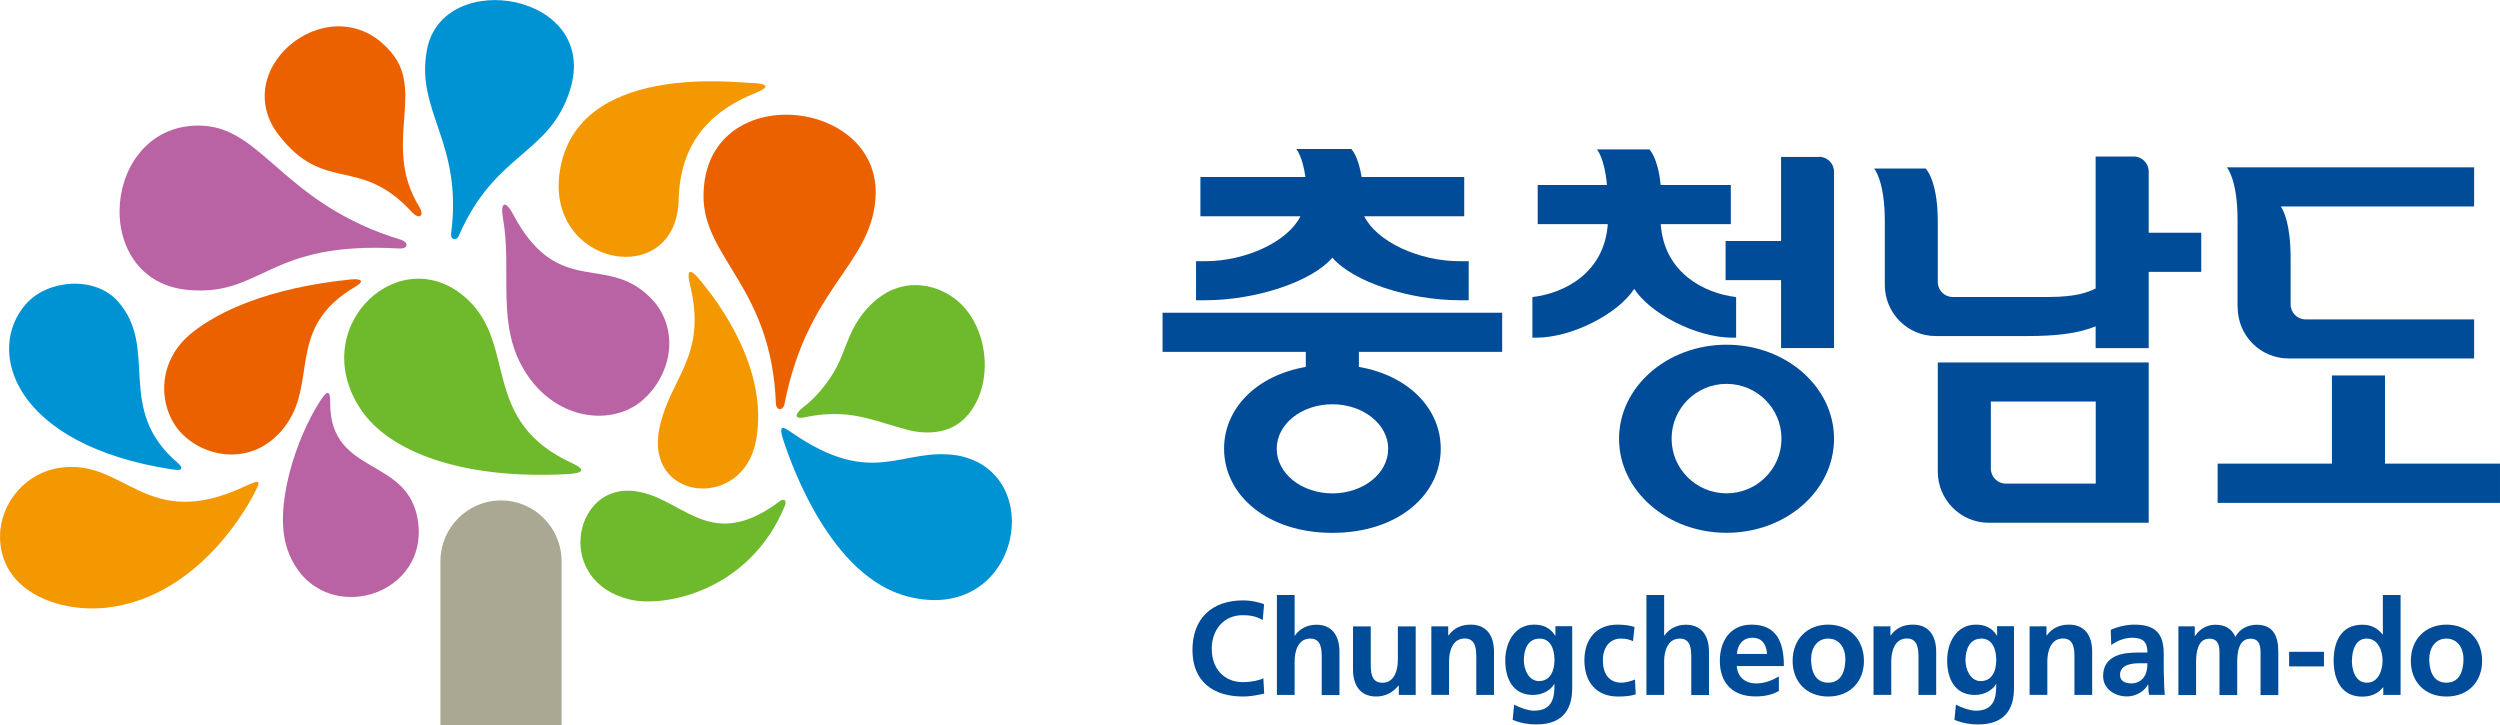
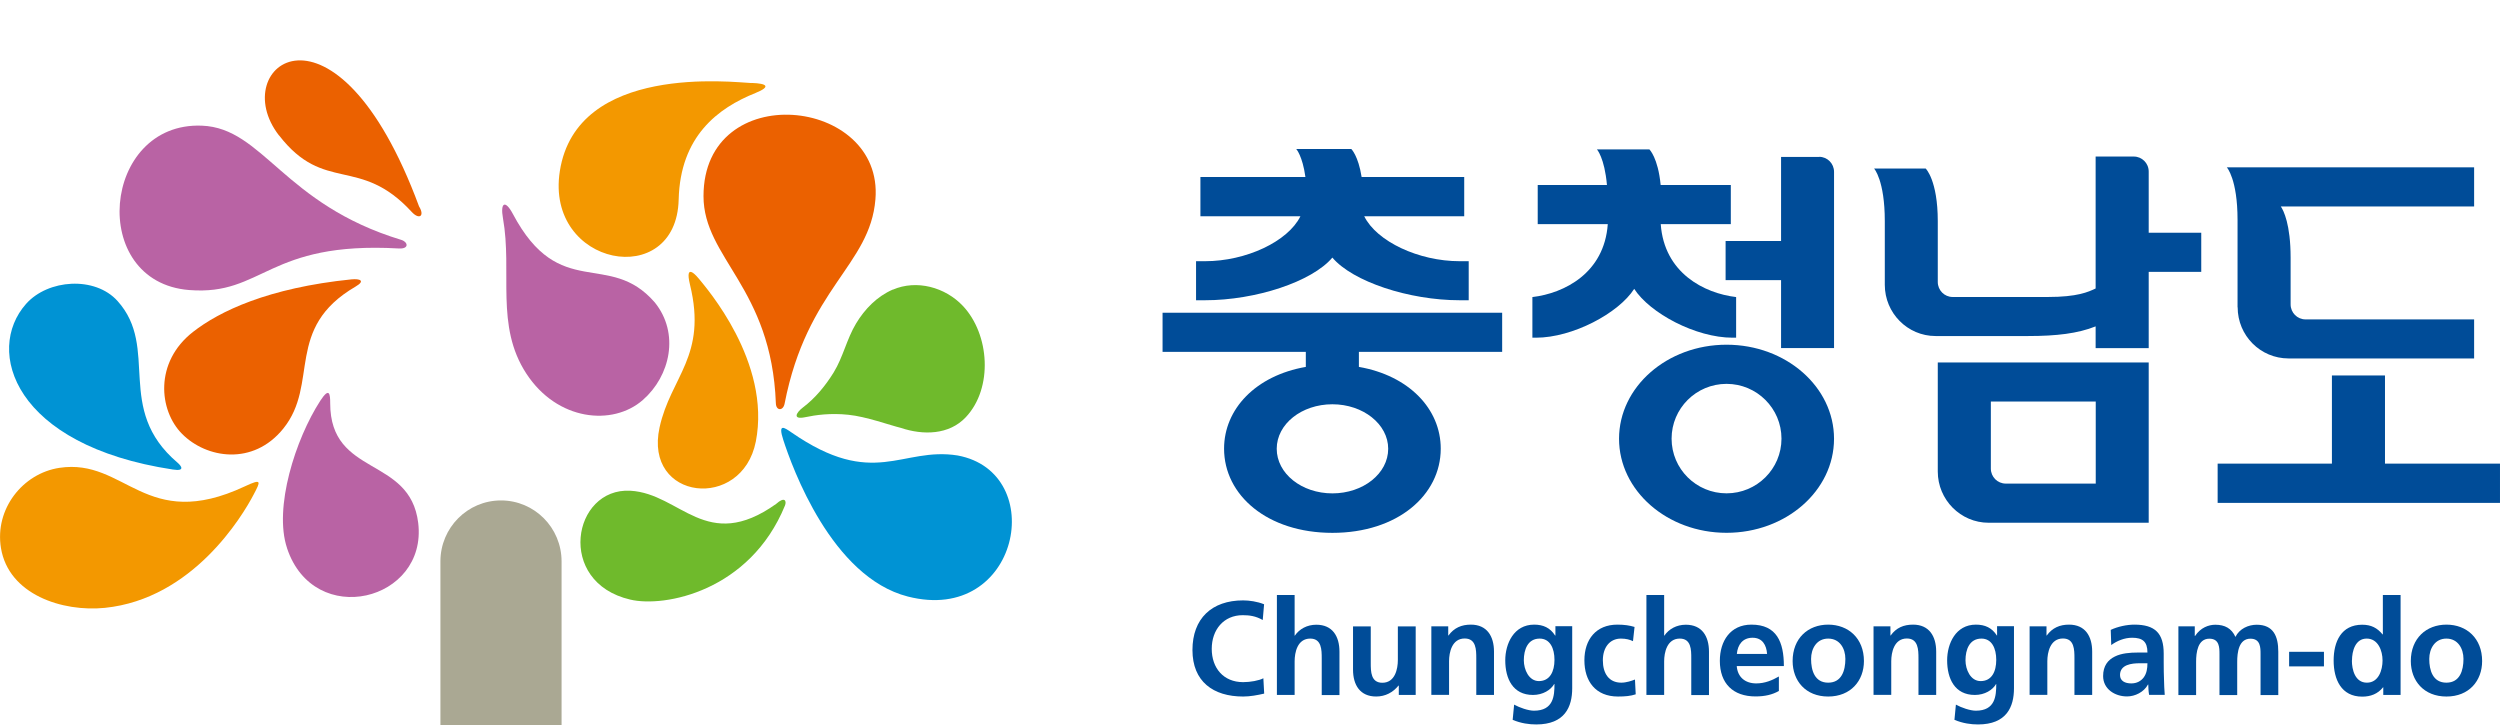
<svg xmlns="http://www.w3.org/2000/svg" width="162" height="47" viewBox="0 0 162 47" fill="none">
  <g clip-path="url(#clip0_3818_47268)">
-     <path fill-rule="evenodd" clip-rule="evenodd" d="M30.337 19.44C26.033 15.352 19.776 21.133 23.378 26.527C25.215 29.289 29.958 31.084 36.755 30.724C37.728 30.676 38.046 30.459 37.08 30.017C31.127 27.296 33.512 22.46 30.337 19.44Z" fill="#6FBA2C" />
    <path fill-rule="evenodd" clip-rule="evenodd" d="M16.438 32.044C16.884 31.193 16.999 30.982 15.857 31.52C9.405 34.54 8.141 29.67 3.851 30.316C1.473 30.676 -0.352 32.982 0.061 35.506C0.554 38.526 4.033 39.668 6.797 39.389C12.492 38.804 15.702 33.452 16.438 32.044Z" fill="#F39800" />
    <path fill-rule="evenodd" clip-rule="evenodd" d="M11.506 29.983C11.736 30.18 12.033 30.555 11.202 30.425C0.878 28.861 -0.994 22.712 1.689 19.692C3.114 18.087 6.155 17.883 7.614 19.502C10.371 22.562 7.398 26.494 11.506 29.983Z" fill="#0093D4" />
    <path fill-rule="evenodd" clip-rule="evenodd" d="M48.707 5.375C49.714 5.409 49.971 5.614 48.951 6.028C46.525 7.001 44.079 8.824 43.978 12.932C43.836 18.857 35.316 17.285 36.276 11.096C37.363 4.083 47.532 5.335 48.701 5.382L48.707 5.375Z" fill="#F39800" />
    <path fill-rule="evenodd" clip-rule="evenodd" d="M18.6 35.522C20.35 40.793 27.708 38.95 27.1 33.889C26.573 29.529 21.397 30.924 21.397 26.128C21.397 25.544 21.35 25.061 20.762 25.958C19.141 28.455 17.729 32.91 18.6 35.515V35.522Z" fill="#B963A4" />
    <path fill-rule="evenodd" clip-rule="evenodd" d="M50.289 32.657C45.762 35.874 44.107 31.983 40.85 31.8C37.1 31.589 36.006 37.724 40.837 38.853C43.073 39.384 48.593 38.302 50.863 32.766C50.985 32.473 50.863 32.14 50.289 32.657Z" fill="#6FBA2C" />
    <path fill-rule="evenodd" clip-rule="evenodd" d="M48.976 28.622C49.99 23.446 45.72 18.61 45.314 18.093C45.206 17.957 44.335 16.903 44.713 18.454C45.841 23.086 43.463 24.398 42.74 27.697C41.7 32.445 48.084 33.132 48.976 28.616V28.622Z" fill="#F39800" />
    <path d="M22.783 18.102C17.371 18.652 14.209 20.176 12.506 21.509C9.993 23.468 10.29 26.597 11.797 28.114C13.371 29.705 16.398 30.202 18.357 27.774C20.715 24.849 18.404 21.278 23.04 18.571C23.715 18.176 23.29 18.054 22.79 18.102H22.783Z" fill="#EB6100" />
    <path fill-rule="evenodd" clip-rule="evenodd" d="M57.856 18.763C56.836 19.205 56.038 20.021 55.471 20.966C54.87 21.966 54.633 23.136 54.025 24.129C53.498 24.986 52.822 25.809 52.025 26.408C51.586 26.741 51.336 27.21 52.18 27.034C52.856 26.891 53.816 26.755 54.971 26.877C56.133 26.993 57.673 27.557 58.376 27.727C59.815 28.21 61.498 28.19 62.585 27.034C64.362 25.149 64.133 21.66 62.389 19.817C61.248 18.613 59.403 18.103 57.856 18.77V18.763Z" fill="#6FBA2C" />
    <path fill-rule="evenodd" clip-rule="evenodd" d="M62.052 29.514C58.417 28.936 56.633 31.725 51.282 28.018C50.809 27.691 50.404 27.413 50.755 28.501C51.33 30.276 53.884 37.391 58.829 38.656C66.072 40.506 67.991 30.616 62.052 29.514Z" fill="#0093D4" />
-     <path fill-rule="evenodd" clip-rule="evenodd" d="M27.674 3.191C26.891 7.238 29.999 9.157 29.235 15.115C29.174 15.591 29.6 15.577 29.715 15.312C32.073 9.85 35.6 10.061 36.931 5.851C38.931 -0.448 28.708 -2.148 27.674 3.191Z" fill="#0093D4" />
    <path fill-rule="evenodd" clip-rule="evenodd" d="M12.27 18.795C17.067 19.175 17.317 15.618 25.837 16.101C26.533 16.142 26.445 15.679 25.999 15.543C18.358 13.224 17.061 8.299 13.081 8.143C6.595 7.891 5.676 18.278 12.263 18.795H12.27Z" fill="#B963A4" />
-     <path fill-rule="evenodd" clip-rule="evenodd" d="M18.08 8.769C21.019 12.571 23.303 10.061 26.674 13.727C27.168 14.265 27.539 14 27.154 13.374C24.803 9.544 27.445 6.076 25.472 3.545C21.749 -1.23 14.614 4.293 18.073 8.769H18.08Z" fill="#EB6100" />
+     <path fill-rule="evenodd" clip-rule="evenodd" d="M18.08 8.769C21.019 12.571 23.303 10.061 26.674 13.727C27.168 14.265 27.539 14 27.154 13.374C21.749 -1.23 14.614 4.293 18.073 8.769H18.08Z" fill="#EB6100" />
    <path fill-rule="evenodd" clip-rule="evenodd" d="M45.587 12.706C45.587 16.739 49.992 18.61 50.276 26.132C50.289 26.629 50.749 26.643 50.843 26.153C52.303 18.657 56.383 17.215 56.728 12.91C57.275 6.258 45.587 5.054 45.587 12.713V12.706Z" fill="#EB6100" />
    <path fill-rule="evenodd" clip-rule="evenodd" d="M41.653 25.922C43.436 24.365 44.051 21.603 42.43 19.597C39.457 16.169 36.268 19.583 33.234 13.863C32.734 12.924 32.41 13.128 32.592 14.142C33.214 17.638 32.079 21.107 34.106 24.208C36.112 27.283 39.707 27.623 41.653 25.922Z" fill="#B963A4" />
    <path fill-rule="evenodd" clip-rule="evenodd" d="M32.465 32.428C30.296 32.428 28.539 34.196 28.539 36.38V47.004H36.39V36.38C36.39 34.196 34.634 32.428 32.465 32.428Z" fill="#AAA893" />
    <path d="M81.92 44.945C81.481 45.047 81.008 45.135 80.555 45.135C78.616 45.135 77.271 44.163 77.271 42.122C77.271 40.082 78.521 38.905 80.555 38.905C80.954 38.905 81.474 38.98 81.913 39.157L81.825 40.177C81.373 39.918 80.96 39.864 80.528 39.864C79.291 39.864 78.521 40.809 78.521 42.047C78.521 43.285 79.278 44.203 80.555 44.203C81.028 44.203 81.582 44.101 81.866 43.952L81.92 44.959V44.945Z" fill="#004C98" />
    <path d="M82.743 38.557H83.892V41.19H83.905C84.196 40.761 84.696 40.482 85.297 40.482C86.344 40.482 86.797 41.23 86.797 42.23V45.039H85.648V42.659C85.648 42.115 85.642 41.38 84.905 41.38C84.067 41.38 83.892 42.285 83.892 42.856V45.033H82.743V38.557Z" fill="#004C98" />
    <path d="M91.737 45.032H90.642V44.426H90.622C90.271 44.862 89.777 45.134 89.176 45.134C88.135 45.134 87.676 44.392 87.676 43.392V40.59H88.825V42.964C88.825 43.515 88.831 44.243 89.575 44.243C90.406 44.243 90.581 43.338 90.581 42.767V40.59H91.737V45.039V45.032Z" fill="#004C98" />
    <path d="M92.757 40.585H93.845V41.183H93.859C94.224 40.68 94.71 40.476 95.311 40.476C96.352 40.476 96.811 41.224 96.811 42.224V45.033H95.663V42.653C95.663 42.108 95.656 41.374 94.913 41.374C94.082 41.374 93.899 42.279 93.899 42.85V45.026H92.751V40.578L92.757 40.585Z" fill="#004C98" />
    <path d="M99.724 44.135C99.068 44.135 98.744 43.387 98.744 42.789C98.744 42.102 98.994 41.381 99.771 41.381C100.44 41.381 100.73 42.007 100.73 42.761C100.73 43.516 100.433 44.135 99.717 44.135H99.724ZM100.791 40.585V41.183H100.771C100.453 40.68 100 40.476 99.413 40.476C98.095 40.476 97.541 41.714 97.541 42.789C97.541 43.979 98.034 45.033 99.338 45.033C99.98 45.033 100.494 44.707 100.71 44.326H100.73C100.73 45.094 100.669 46.053 99.399 46.053C99.041 46.053 98.467 45.856 98.115 45.659L98.021 46.645C98.568 46.877 99.095 46.944 99.548 46.944C101.399 46.944 101.879 45.809 101.879 44.598V40.578H100.777L100.791 40.585Z" fill="#004C98" />
    <path d="M105.811 41.544C105.602 41.449 105.379 41.381 105.034 41.381C104.318 41.381 103.865 41.945 103.865 42.789C103.865 43.632 104.251 44.237 105.061 44.237C105.386 44.237 105.744 44.115 105.946 44.033L105.994 44.992C105.663 45.101 105.318 45.135 104.845 45.135C103.392 45.135 102.669 44.142 102.669 42.789C102.669 41.435 103.426 40.476 104.805 40.476C105.271 40.476 105.602 40.531 105.919 40.626L105.818 41.544H105.811Z" fill="#004C98" />
    <path d="M106.688 38.557H107.837V41.19H107.85C108.141 40.761 108.641 40.482 109.242 40.482C110.289 40.482 110.742 41.23 110.742 42.23V45.039H109.594V42.659C109.594 42.115 109.594 41.38 108.85 41.38C108.019 41.38 107.837 42.285 107.837 42.856V45.033H106.688V38.557Z" fill="#004C98" />
    <path d="M112.548 42.374C112.602 41.775 112.926 41.326 113.568 41.326C114.21 41.326 114.467 41.809 114.507 42.374H112.548ZM115.271 43.836C114.845 44.081 114.365 44.285 113.804 44.285C113.088 44.285 112.595 43.877 112.541 43.163H115.595C115.595 41.612 115.135 40.476 113.494 40.476C112.122 40.476 111.446 41.544 111.446 42.823C111.446 44.285 112.298 45.129 113.757 45.129C114.372 45.129 114.852 45.013 115.271 44.775V43.836Z" fill="#004C98" />
    <path d="M117.358 42.7C117.358 42.034 117.716 41.381 118.466 41.381C119.216 41.381 119.58 42.02 119.58 42.7C119.58 43.442 119.344 44.237 118.466 44.237C117.587 44.237 117.358 43.435 117.358 42.7ZM116.162 42.836C116.162 44.115 117.006 45.135 118.466 45.135C119.925 45.135 120.783 44.115 120.783 42.836C120.783 41.367 119.776 40.476 118.466 40.476C117.155 40.476 116.162 41.367 116.162 42.836Z" fill="#004C98" />
    <path d="M121.412 40.585H122.499V41.183H122.513C122.871 40.68 123.357 40.476 123.966 40.476C125.006 40.476 125.465 41.224 125.465 42.224V45.033H124.317V42.653C124.317 42.108 124.303 41.374 123.567 41.374C122.736 41.374 122.553 42.279 122.553 42.85V45.026H121.405V40.578L121.412 40.585Z" fill="#004C98" />
    <path d="M128.344 44.135C127.688 44.135 127.364 43.387 127.364 42.789C127.364 42.102 127.614 41.381 128.398 41.381C129.067 41.381 129.357 42.007 129.357 42.761C129.357 43.516 129.067 44.135 128.344 44.135ZM129.411 40.585V41.183H129.398C129.08 40.68 128.627 40.476 128.04 40.476C126.722 40.476 126.175 41.714 126.175 42.789C126.175 43.979 126.668 45.033 127.972 45.033C128.614 45.033 129.127 44.707 129.344 44.326H129.357C129.357 45.094 129.296 46.053 128.033 46.053C127.668 46.053 127.094 45.856 126.742 45.659L126.648 46.645C127.202 46.877 127.722 46.944 128.175 46.944C130.026 46.944 130.506 45.809 130.506 44.598V40.578H129.404L129.411 40.585Z" fill="#004C98" />
    <path d="M131.526 40.585H132.613V41.183H132.627C132.992 40.68 133.478 40.476 134.073 40.476C135.12 40.476 135.573 41.224 135.573 42.224V45.033H134.424V42.653C134.424 42.108 134.417 41.374 133.681 41.374C132.85 41.374 132.667 42.279 132.667 42.85V45.026H131.519V40.578L131.526 40.585Z" fill="#004C98" />
    <path d="M137.377 43.741C137.377 43.061 138.14 42.979 138.654 42.979H139.154C139.154 43.326 139.1 43.639 138.917 43.891C138.735 44.135 138.465 44.285 138.107 44.285C137.694 44.285 137.377 44.122 137.377 43.741ZM136.796 41.809C137.181 41.523 137.667 41.326 138.161 41.326C138.836 41.326 139.154 41.571 139.154 42.285H138.519C138.039 42.285 137.471 42.326 137.039 42.544C136.6 42.761 136.282 43.142 136.282 43.809C136.282 44.652 137.046 45.129 137.83 45.129C138.35 45.129 138.924 44.85 139.188 44.36H139.208C139.215 44.496 139.215 44.788 139.262 45.026H140.275C140.248 44.679 140.235 44.373 140.228 44.033C140.215 43.707 140.208 43.374 140.208 42.918V42.353C140.208 41.041 139.654 40.476 138.309 40.476C137.816 40.476 137.221 40.605 136.776 40.816L136.809 41.809H136.796Z" fill="#004C98" />
    <path d="M141.153 40.585H142.221V41.21H142.241C142.599 40.666 143.126 40.483 143.552 40.483C144.173 40.483 144.606 40.721 144.856 41.272C145.119 40.734 145.7 40.483 146.234 40.483C147.322 40.483 147.633 41.238 147.633 42.231V45.04H146.484V42.387C146.484 41.972 146.484 41.387 145.829 41.387C145.065 41.387 144.971 42.299 144.971 42.884V45.04H143.822V42.387C143.822 41.972 143.822 41.387 143.167 41.387C142.403 41.387 142.308 42.299 142.308 42.884V45.04H141.16V40.591L141.153 40.585Z" fill="#004C98" />
    <path d="M148.335 43.182V42.237H150.592V43.182H148.335Z" fill="#004C98" />
    <path d="M152.409 42.795C152.409 42.196 152.619 41.38 153.362 41.38C154.105 41.38 154.389 42.176 154.389 42.795C154.389 43.414 154.139 44.237 153.375 44.237C152.612 44.237 152.402 43.407 152.402 42.795H152.409ZM154.436 45.033H155.558V38.557H154.409V41.108H154.389C154.044 40.686 153.646 40.482 153.071 40.482C151.713 40.482 151.22 41.577 151.22 42.802C151.22 44.026 151.713 45.142 153.071 45.142C153.605 45.142 154.078 44.971 154.423 44.536H154.436V45.039V45.033Z" fill="#004C98" />
    <path d="M157.416 42.7C157.416 42.034 157.781 41.381 158.525 41.381C159.268 41.381 159.633 42.02 159.633 42.7C159.633 43.442 159.403 44.237 158.525 44.237C157.646 44.237 157.416 43.435 157.416 42.7ZM156.221 42.836C156.221 44.115 157.065 45.135 158.531 45.135C159.997 45.135 160.842 44.115 160.842 42.836C160.842 41.367 159.842 40.476 158.531 40.476C157.221 40.476 156.221 41.367 156.221 42.836Z" fill="#004C98" />
    <path d="M86.334 16.688C87.652 18.252 91.314 19.456 94.584 19.456H95.172V16.926H94.584C91.929 16.926 89.212 15.647 88.402 14.015H94.881V11.471H88.233C88.017 10.09 87.564 9.655 87.564 9.655H83.996C83.996 9.655 84.402 10.097 84.591 11.471H77.787V14.015H84.267C83.456 15.654 80.74 16.926 78.091 16.926H77.504V19.456H78.091C81.361 19.456 85.017 18.259 86.341 16.688H86.334Z" fill="#004C98" />
    <path d="M97.34 22.803V20.266H75.334V22.803H84.617V23.775C81.374 24.34 79.32 26.503 79.32 29.074C79.32 32.087 82.124 34.529 86.34 34.529C90.556 34.529 93.36 32.087 93.36 29.074C93.36 26.496 91.299 24.34 88.056 23.775V22.803H97.34ZM89.955 29.081C89.955 30.686 88.333 31.971 86.34 31.971C84.347 31.971 82.732 30.686 82.732 29.081C82.732 27.475 84.347 26.197 86.34 26.197C88.333 26.197 89.955 27.489 89.955 29.081Z" fill="#004C98" />
    <path d="M154.547 30.043V24.33H151.108V30.043H143.703V32.587H161.999V30.043H154.547Z" fill="#004C98" />
    <path d="M145 19.908C145 21.752 146.479 23.227 148.297 23.227H160.323V20.697H149.398C148.864 20.697 148.432 20.262 148.432 19.725V16.705C148.432 14.535 147.973 13.637 147.797 13.379H160.323V10.841H144.297C144.297 10.841 144.993 11.597 144.993 14.249V19.915L145 19.908Z" fill="#004C98" />
    <path d="M139.236 15.076V11.117C139.236 10.573 138.797 10.144 138.27 10.144H135.797V18.694C135.317 18.919 134.628 19.245 132.689 19.245H126.534C126 19.245 125.568 18.81 125.568 18.272V14.334C125.568 11.675 124.784 10.92 124.784 10.92H121.44C121.44 10.92 122.135 11.675 122.135 14.334V18.456C122.135 20.286 123.608 21.775 125.426 21.775H131.432C133.25 21.775 134.642 21.612 135.797 21.149V22.558H139.236V17.619H142.641V15.082H139.236V15.076Z" fill="#004C98" />
    <path d="M125.568 30.555C125.568 32.385 127.047 33.874 128.865 33.874H139.236V23.488H125.568V30.562V30.555ZM129.007 26.018H135.804V31.337H129.973C129.439 31.337 129.007 30.902 129.007 30.364V26.025V26.018Z" fill="#004C98" />
    <path d="M111.88 22.337C108.028 22.337 104.914 25.071 104.914 28.431C104.914 31.791 108.028 34.526 111.88 34.526C115.731 34.526 118.845 31.798 118.845 28.431C118.845 25.064 115.724 22.337 111.88 22.337ZM111.88 31.968C109.913 31.968 108.319 30.383 108.319 28.424C108.319 26.466 109.913 24.874 111.88 24.874C113.846 24.874 115.44 26.466 115.44 28.424C115.44 30.383 113.846 31.968 111.88 31.968Z" fill="#004C98" />
    <path d="M117.886 10.169H115.413V15.617H111.819V18.154H115.413V22.555H118.846V11.135C118.846 10.598 118.413 10.162 117.886 10.162V10.169Z" fill="#004C98" />
    <path d="M105.893 18.713C106.914 20.298 109.887 21.883 112.272 21.883H112.501V19.25C110.441 19.006 107.839 17.693 107.616 14.523H112.157V11.986H107.61C107.441 10.218 106.88 9.68 106.88 9.68H103.481C103.481 9.68 103.975 10.225 104.13 11.986H99.644V14.523H104.184C103.961 17.7 101.36 19.006 99.299 19.25V21.883H99.529C101.907 21.883 104.887 20.298 105.9 18.713H105.893Z" fill="#004C98" />
  </g>
  <defs>
    <clipPath id="clip0_3818_47268">
      <rect width="162" height="47" fill="white" />
    </clipPath>
  </defs>
</svg>